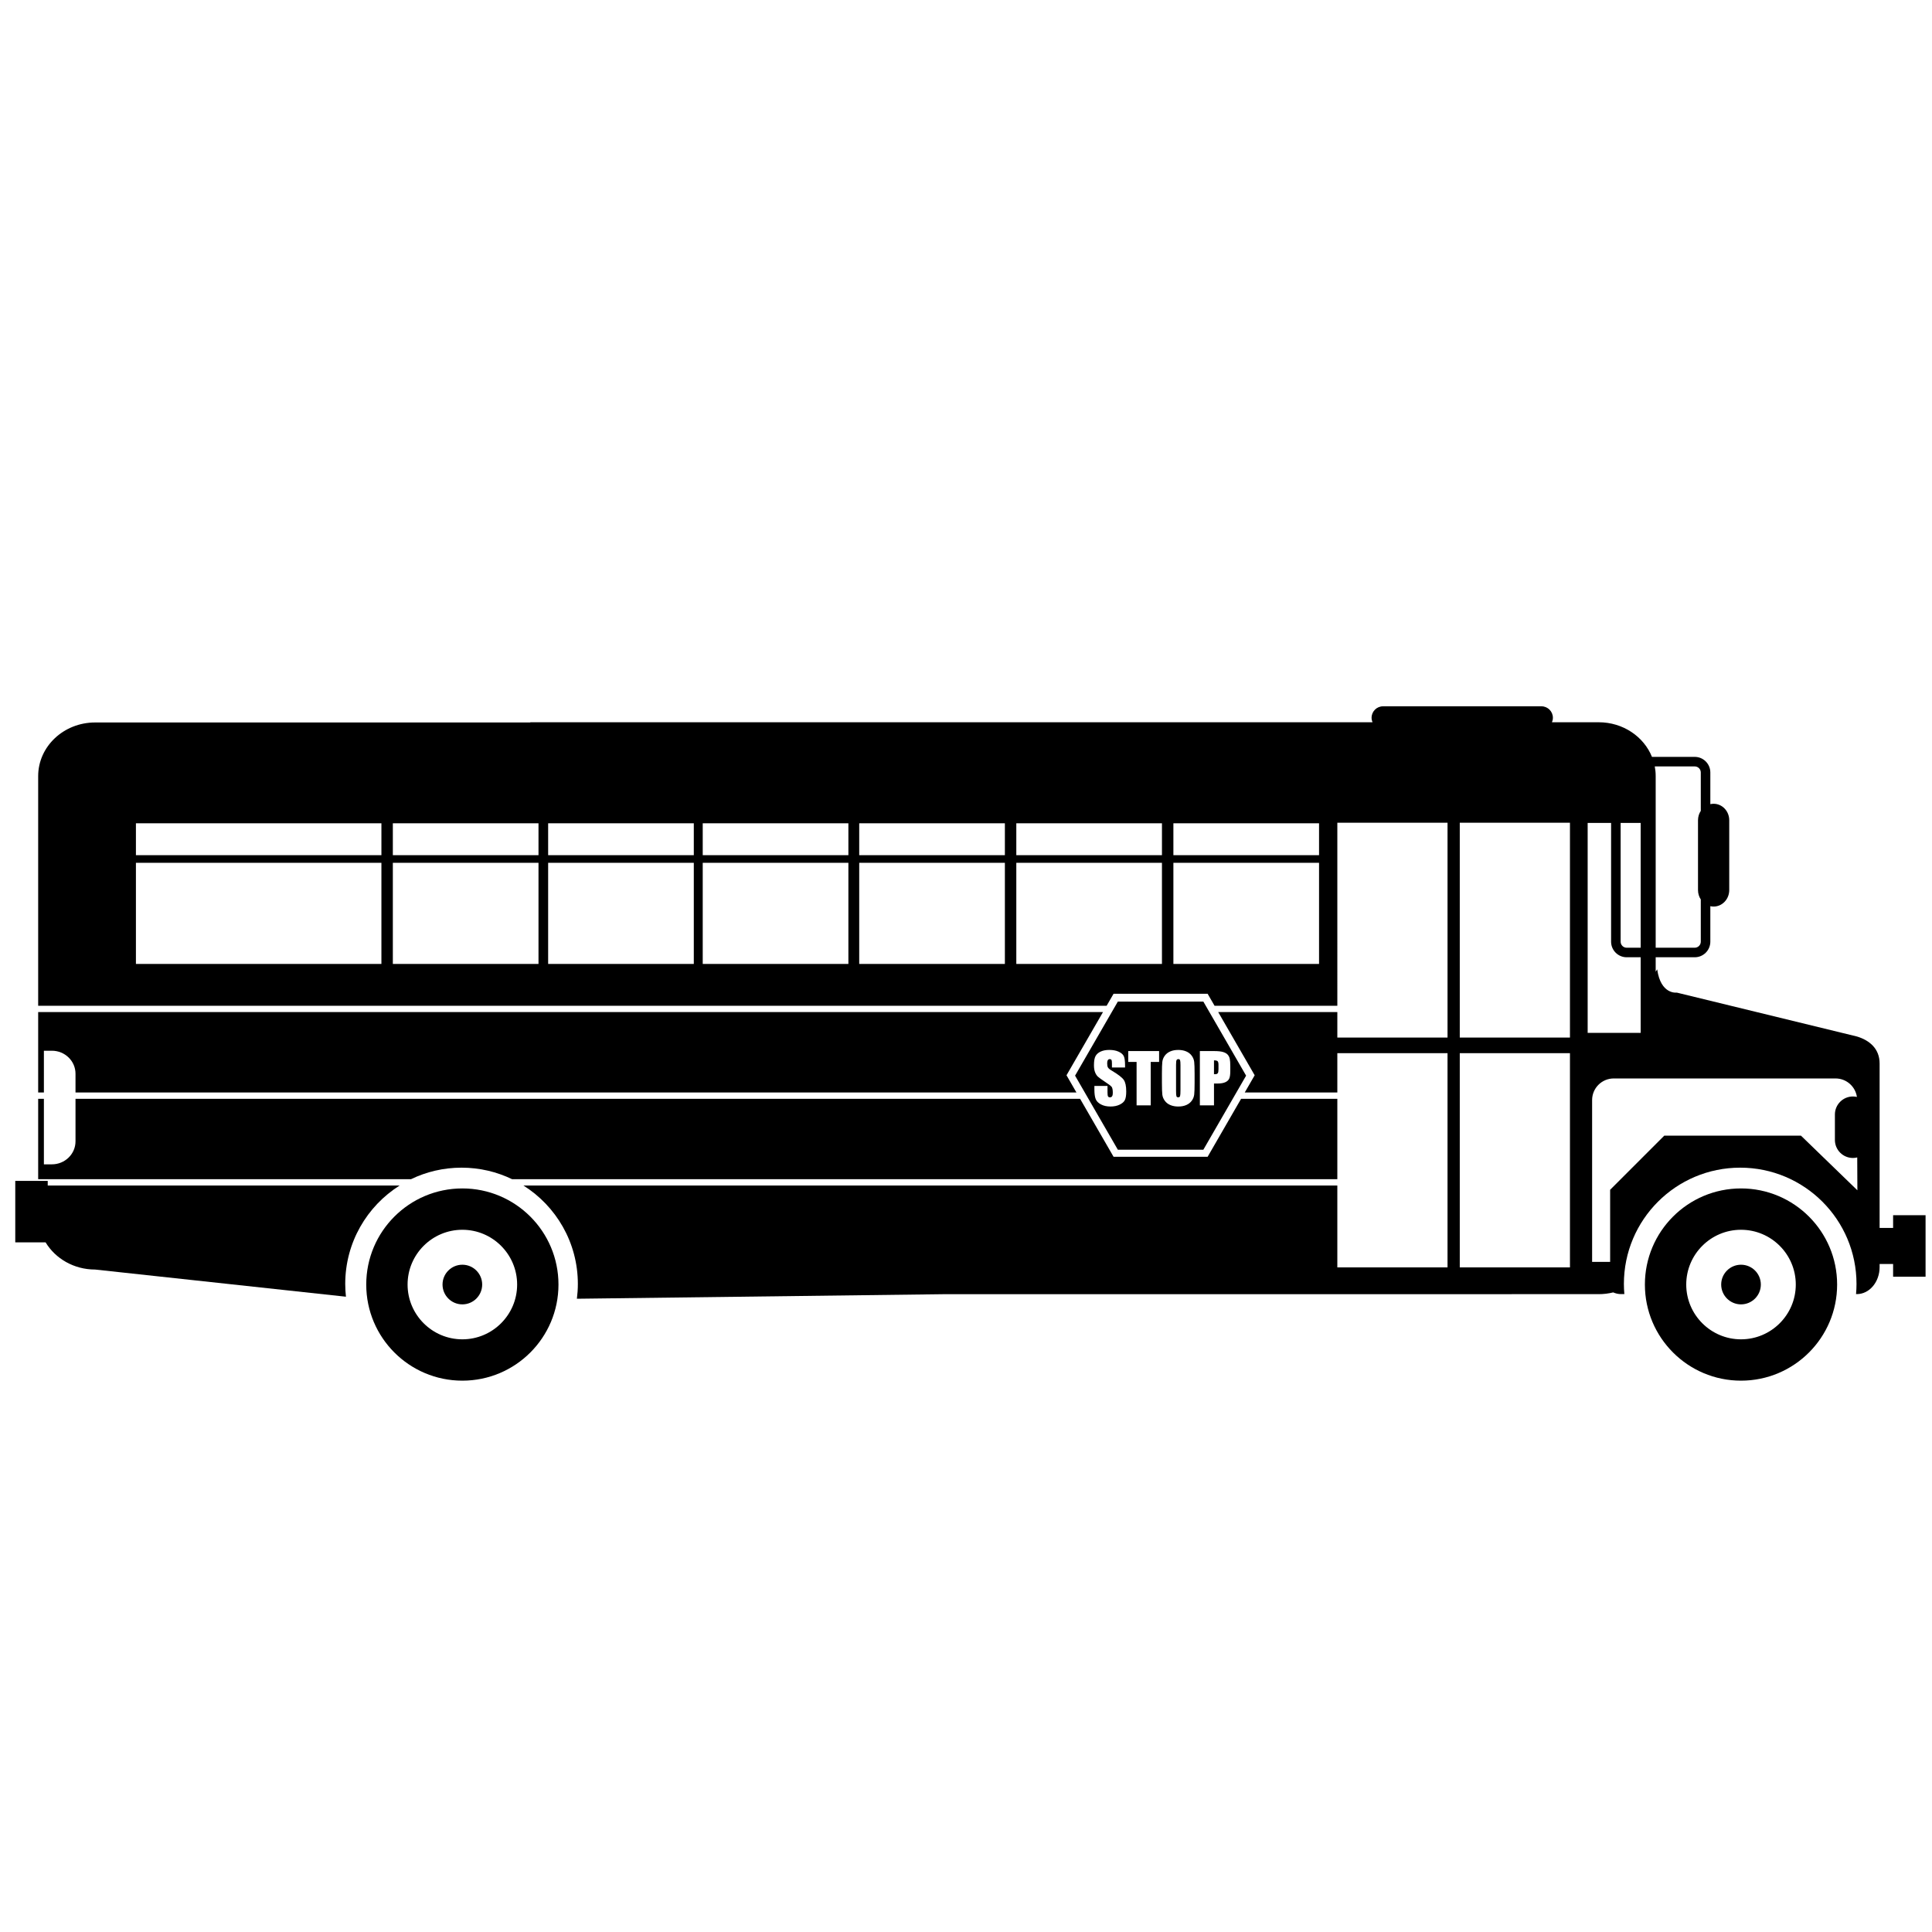
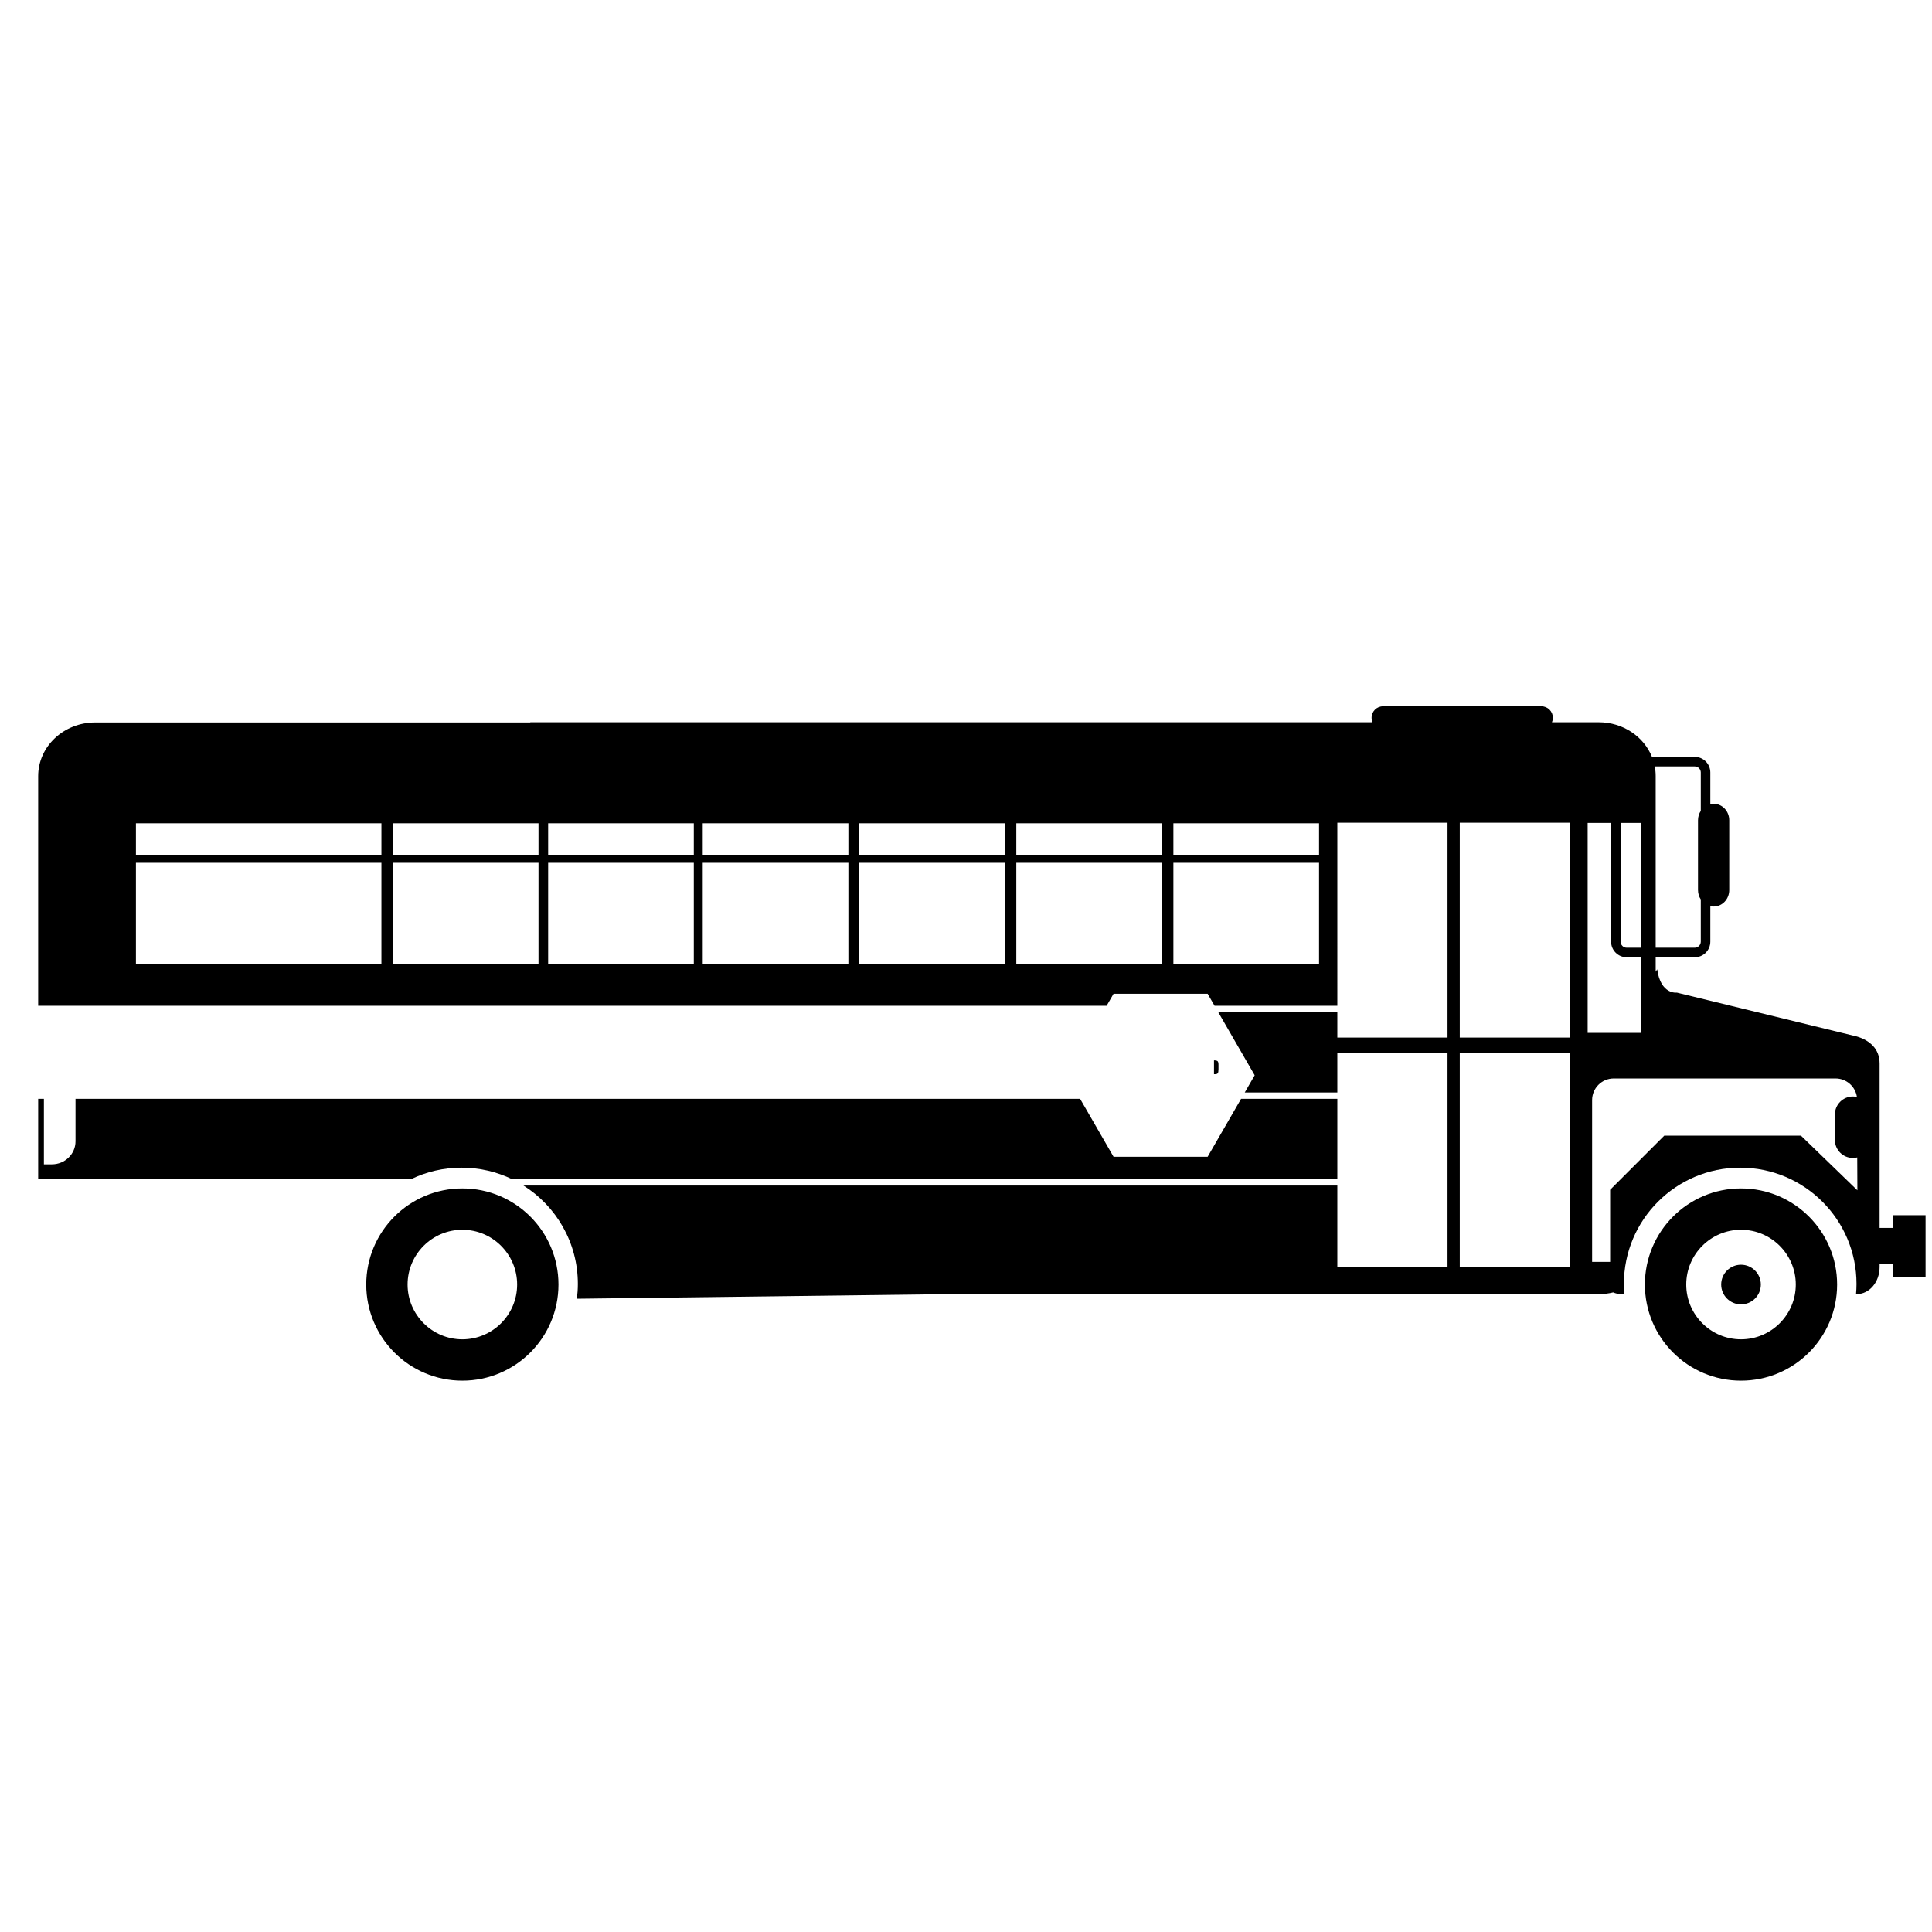
<svg xmlns="http://www.w3.org/2000/svg" version="1.1" id="Layer_12" x="0px" y="0px" width="850.39px" height="850.391px" viewBox="0 0 850.39 850.391" enable-background="new 0 0 850.39 850.391" xml:space="preserve">
  <g>
-     <path d="M175.914,521.816H21.008v-2.043H6.72v27.066h13.352c4.313,7.143,12.456,11.963,21.8,11.963l110.398,11.958   c-0.201-1.842-0.312-3.71-0.312-5.605C151.959,546.895,161.526,530.879,175.914,521.816z" />
    <path d="M203.512,523.101c-23.367,0-42.306,18.938-42.306,42.306c0,23.366,18.938,42.305,42.306,42.305   c23.368,0,42.306-18.938,42.306-42.305C245.818,542.05,226.88,523.101,203.512,523.101z M203.512,589.517   c-13.287,0-24.11-10.813-24.11-24.11c0-13.297,10.813-24.11,24.11-24.11c13.298,0,24.111,10.813,24.111,24.11   C227.623,578.705,216.81,589.517,203.512,589.517z" />
-     <path d="M203.512,556.68c-4.816,0-8.726,3.91-8.726,8.727c0,4.815,3.91,8.726,8.726,8.726c4.816,0,8.726-3.91,8.726-8.726   C212.238,560.591,208.329,556.68,203.512,556.68z" />
    <path d="M833.271,534.893v5.6h-5.94v-72.376c0-6.575-4.51-10.259-10.028-11.905l-79.237-19.304c0,0-7.094,1.01-8.632-10.251   l-0.668,1.068v-6.375h17.192c3.784,0,6.862-3.079,6.862-6.862v-15.622c0.467,0.106,0.95,0.165,1.447,0.165   c3.797,0,6.873-3.254,6.873-7.259v-30.727c0-4.011-3.076-7.256-6.873-7.256c-0.497,0-0.98,0.059-1.447,0.164v-13.941   c0-3.784-3.078-6.863-6.862-6.863h-18.825c-3.591-8.906-12.728-15.238-23.442-15.238h-20.579c0.261-0.609,0.407-1.278,0.407-1.982   c0-2.783-2.257-5.04-5.04-5.04h-69.721c-2.784,0-5.041,2.257-5.041,5.04c0,0.704,0.146,1.374,0.407,1.982H233.416l0.009,0.093   H41.872c-13.848,0-25.072,10.579-25.072,23.628v101.069h470.296l3.045-5.273h41.414l3.045,5.273h54.042V362.13h48.501v94.565   h-48.501V445.48h-52.438l16.057,27.813l-4.373,7.575h40.754v-17.3h48.501v94.285h-48.501v-36.037H230.394   c14.387,9.063,23.955,25.079,23.955,43.339c0,2.203-0.155,4.37-0.425,6.5l162.709-2.018H703.69c2.203,0,4.339-0.27,6.375-0.772   c1.083,0.476,2.25,0.749,3.474,0.749h1.438c-0.127-1.471-0.205-2.955-0.205-4.459c0-28.274,22.92-51.195,51.194-51.195   s51.195,22.921,51.195,51.195c0,1.504-0.078,2.988-0.205,4.459h0.347c5.539,0,10.028-5.331,10.028-11.905v-1.348h5.94v5.6h14.288   v-27.067H833.271z M580.593,362.381v14.028H516.48v-14.028H580.593z M511.448,362.381v14.028H447.34v-14.028H511.448z    M442.308,362.381v14.028h-64.113v-14.028H442.308z M373.427,362.381v14.028h-64.114v-14.028H373.427z M305.386,362.381v14.028   h-64.114v-14.028H305.386z M237.026,362.381v14.028h-64.114v-14.028H237.026z M103.771,362.381h20.171h43.941v14.028H59.828   v-14.028H103.771z M123.942,424.291h-20.171H59.828V379.77h108.055v44.521H123.942z M172.912,424.291V379.77h64.114v44.521H172.912   z M241.272,424.291V379.77h64.114v44.521H241.272z M309.313,424.291V379.77h64.114v44.521H309.313z M378.195,424.291V379.77h64.113   v44.521H378.195z M447.34,424.291V379.77h64.107v44.521H447.34z M516.48,424.291V379.77h64.113v44.521H516.48z M745.958,337.349   c1.468,0,2.663,1.194,2.663,2.663v16.9c-0.771,1.173-1.227,2.596-1.227,4.133v30.727c0,1.536,0.455,2.958,1.227,4.132v18.585   c0,1.468-1.195,2.662-2.663,2.662h-17.192v-75.612c0-1.431-0.143-2.829-0.401-4.19H745.958z M713.338,362.223h8.821v54.928h-6.158   c-1.468,0-2.663-1.194-2.663-2.662V362.223z M698.826,362.223h10.313v52.266c0,3.784,3.078,6.862,6.862,6.862h6.158v33.274h-23.334   V362.223z M642.533,362.13h48.5v94.565h-48.5V362.13z M642.533,557.853v-94.285h48.5v94.285H642.533z M792.721,499.881h-60.189   l-23.813,23.813v31.734h-7.934v-50.401v-20.81c0-5.261,4.264-9.524,9.524-9.524h97.62c4.787,0,8.738,3.535,9.413,8.135   c-0.565-0.128-1.151-0.201-1.755-0.201c-4.382,0-7.935,3.552-7.935,7.933v11.201c0,4.381,3.553,7.934,7.935,7.934   c0.653,0,1.285-0.088,1.893-0.236l0.068,14.463L792.721,499.881z" />
    <path d="M766.324,523.101c-23.366,0-42.305,18.938-42.305,42.306c0,23.366,18.938,42.305,42.305,42.305   c23.368,0,42.307-18.938,42.307-42.305C808.63,542.05,789.692,523.101,766.324,523.101z M766.324,589.517   c-13.286,0-24.109-10.813-24.109-24.11c0-13.297,10.813-24.11,24.109-24.11c13.298,0,24.111,10.813,24.111,24.11   C790.435,578.705,779.622,589.517,766.324,589.517z" />
    <path d="M766.324,556.68c-4.814,0-8.725,3.91-8.725,8.727c0,4.815,3.91,8.726,8.725,8.726c4.817,0,8.728-3.91,8.728-8.726   C775.051,560.591,771.141,556.68,766.324,556.68z" />
    <path d="M203.154,513.96c7.975,0,15.522,1.824,22.251,5.077h363.237v-35.39h-42.359l-14.728,25.51h-41.414l-14.729-25.51H33.235   v18.722c0,5.591-4.652,10.124-10.391,10.124H19.32v-28.846H16.8v35.39h164.102C187.631,515.784,195.179,513.96,203.154,513.96z" />
-     <path d="M518.609,483.002c0.423,0,0.694-0.187,0.813-0.561s0.177-1.266,0.177-2.673v-10.986c0-1.112-0.062-1.823-0.185-2.134   c-0.123-0.31-0.376-0.465-0.76-0.465c-0.325,0-0.574,0.126-0.746,0.377c-0.173,0.251-0.259,0.991-0.259,2.222v11.163   c0,1.389,0.057,2.245,0.17,2.569C517.932,482.84,518.196,483.002,518.609,483.002z" />
-     <path d="M529.668,506.057l18.82-32.597l-18.82-32.601h-37.641l-18.821,32.601l18.821,32.597H529.668z M528.133,462.639h6.261   c1.693,0,2.995,0.133,3.905,0.398c0.911,0.267,1.595,0.65,2.053,1.152s0.768,1.109,0.931,1.823   c0.162,0.714,0.243,1.819,0.243,3.315v2.082c0,1.525-0.157,2.638-0.473,3.337c-0.314,0.699-0.893,1.235-1.734,1.609   s-1.942,0.562-3.301,0.562h-1.668v9.627h-6.217V462.639z M511.433,472.548c0-2.401,0.057-4.103,0.17-5.102   c0.112-0.999,0.467-1.912,1.063-2.739s1.4-1.462,2.414-1.904c1.014-0.443,2.195-0.665,3.544-0.665c1.28,0,2.43,0.209,3.448,0.628   c1.019,0.418,1.838,1.046,2.458,1.883c0.62,0.836,0.989,1.747,1.107,2.731s0.178,2.707,0.178,5.168v4.09   c0,2.402-0.057,4.103-0.17,5.102c-0.113,1-0.468,1.912-1.063,2.739s-1.4,1.462-2.414,1.905c-1.014,0.442-2.195,0.664-3.544,0.664   c-1.279,0-2.429-0.209-3.447-0.628c-1.02-0.418-1.839-1.045-2.459-1.882s-0.989-1.748-1.107-2.732   c-0.118-0.983-0.177-2.707-0.177-5.168V472.548z M496.607,462.639h13.585v4.784H506.5v19.122h-6.217v-19.122h-3.677V462.639z    M484.566,486.102c-1.176-0.63-1.946-1.432-2.311-2.406s-0.547-2.357-0.547-4.149v-1.565h5.774v2.909   c0,0.896,0.081,1.472,0.243,1.728s0.45,0.384,0.864,0.384c0.413,0,0.721-0.162,0.923-0.487c0.201-0.324,0.303-0.807,0.303-1.447   c0-1.407-0.192-2.327-0.576-2.761c-0.394-0.434-1.363-1.156-2.909-2.171c-1.546-1.023-2.569-1.767-3.071-2.229   s-0.918-1.103-1.248-1.92c-0.329-0.816-0.494-1.86-0.494-3.13c0-1.831,0.233-3.17,0.701-4.017s1.224-1.509,2.267-1.986   c1.043-0.477,2.304-0.716,3.78-0.716c1.614,0,2.99,0.261,4.127,0.782c1.137,0.522,1.89,1.18,2.259,1.972   c0.369,0.793,0.554,2.139,0.554,4.038v0.945h-5.773v-1.771c0-0.827-0.073-1.354-0.221-1.58c-0.148-0.227-0.395-0.34-0.738-0.34   c-0.375,0-0.657,0.152-0.85,0.458c-0.191,0.306-0.288,0.769-0.288,1.39c0,0.797,0.108,1.398,0.324,1.802   c0.206,0.404,0.791,0.892,1.757,1.462c2.767,1.643,4.51,2.99,5.229,4.044c0.719,1.053,1.078,2.751,1.078,5.094   c0,1.703-0.199,2.958-0.599,3.766c-0.398,0.808-1.169,1.483-2.311,2.03c-1.143,0.546-2.471,0.819-3.987,0.819   C487.163,487.048,485.743,486.732,484.566,486.102z" />
    <path d="M535.997,472.407c0.221-0.28,0.332-0.863,0.332-1.749v-1.964c0-0.817-0.128-1.349-0.384-1.595s-0.788-0.369-1.595-0.369   v6.083c0.177,0.01,0.329,0.015,0.457,0.015C535.378,472.828,535.775,472.688,535.997,472.407z" />
-     <path d="M19.32,462.489h3.524c5.739,0,10.391,4.533,10.391,10.124v8.255h440.573l-4.374-7.575l16.058-27.813H16.8v35.388h2.52   V462.489z" />
  </g>
</svg>